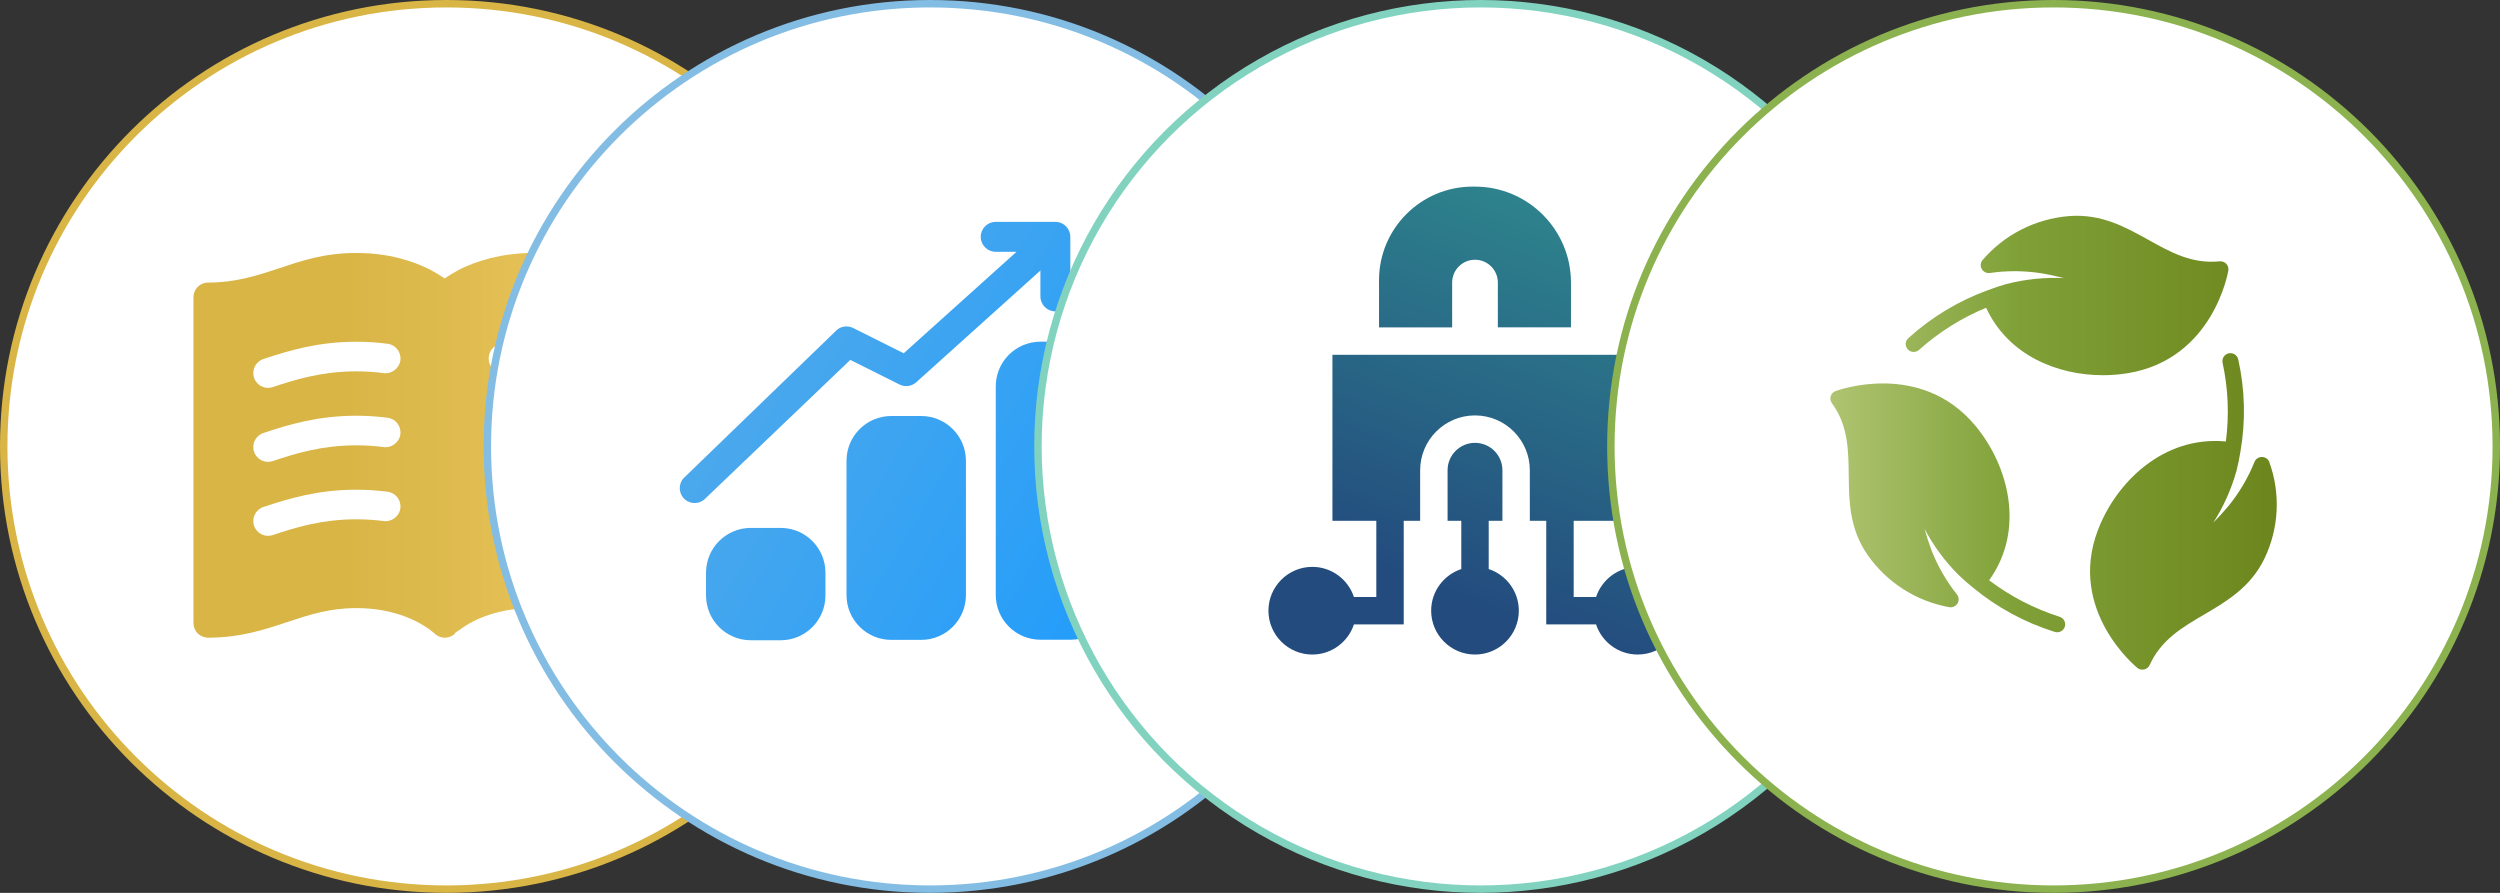
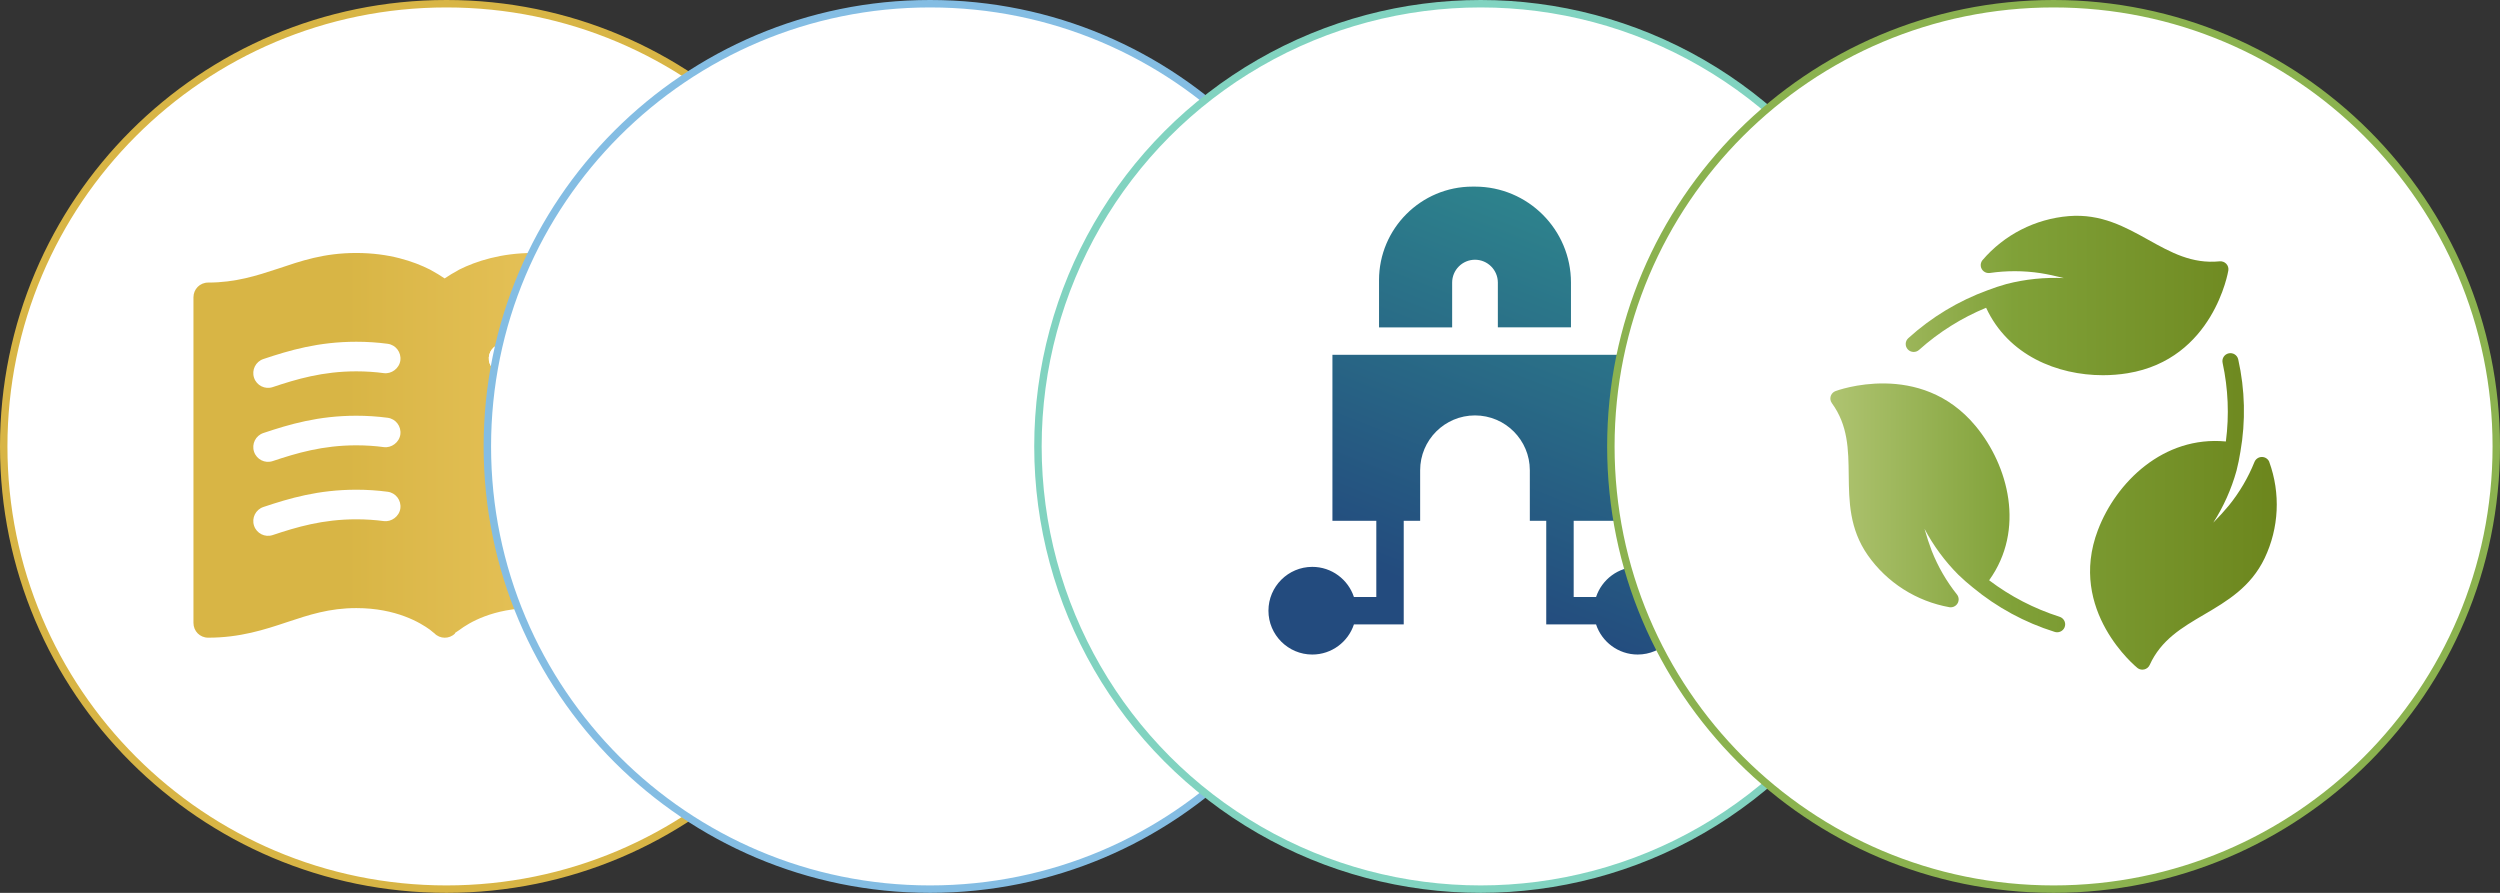
<svg xmlns="http://www.w3.org/2000/svg" width="336" height="120" viewBox="0 0 336 120" fill="none">
  <rect x="0" y="0" width="336" height="120" fill="#333333" stroke="none" />
  <path d="M119.5 60C119.5 92.861 92.861 119.5 60 119.5C27.139 119.5 0.5 92.861 0.5 60C0.5 27.139 27.139 0.5 60 0.5C92.861 0.5 119.5 27.139 119.5 60Z" fill="white" stroke="#D8B545" />
  <path d="M52.106 66.094C50.738 65.911 49.321 65.818 47.891 65.818C42.784 65.818 38.92 66.966 35.4 68.141C34.361 68.487 33.8 69.613 34.145 70.656C34.487 71.699 35.61 72.26 36.645 71.917C39.86 70.843 43.376 69.796 47.891 69.796C49.201 69.796 50.434 69.883 51.589 70.037C52.598 70.169 53.659 69.419 53.811 68.328C53.953 67.238 53.193 66.239 52.107 66.094H52.106Z" fill="white" />
-   <path d="M52.106 46.207C50.738 46.024 49.321 45.932 47.891 45.932C42.784 45.932 38.92 47.08 35.4 48.254C34.361 48.6 33.8 49.726 34.145 50.769C34.487 51.813 35.61 52.373 36.645 52.03C39.86 50.956 43.376 49.909 47.891 49.909C49.201 49.909 50.434 49.996 51.589 50.15C52.598 50.292 53.659 49.532 53.811 48.441C53.953 47.352 53.193 46.352 52.107 46.207H52.106Z" fill="white" />
  <path d="M52.106 56.151C50.738 55.968 49.321 55.875 47.891 55.875C42.784 55.875 38.92 57.023 35.4 58.198C34.361 58.544 33.8 59.669 34.145 60.713C34.487 61.756 35.61 62.317 36.645 61.974C39.86 60.9 43.376 59.852 47.891 59.852C49.201 59.852 50.434 59.94 51.589 60.094C52.598 60.229 53.659 59.476 53.811 58.385C53.953 57.295 53.193 56.295 52.107 56.151H52.106Z" fill="white" />
  <path d="M84.12 68.141C80.6 66.966 76.736 65.818 71.629 65.818C70.199 65.818 68.781 65.911 67.414 66.094C66.329 66.237 65.568 67.238 65.71 68.328C65.856 69.419 66.911 70.163 67.932 70.037C69.087 69.883 70.319 69.796 71.63 69.796C76.147 69.796 79.662 70.843 82.876 71.917C83.91 72.26 85.032 71.699 85.376 70.656C85.721 69.613 85.16 68.487 84.121 68.141H84.12Z" fill="white" />
-   <path d="M84.12 58.198C80.6 57.023 76.736 55.875 71.629 55.875C70.199 55.875 68.781 55.968 67.414 56.151C66.329 56.294 65.568 57.295 65.71 58.385C65.856 59.474 66.911 60.226 67.932 60.094C69.087 59.94 70.319 59.852 71.63 59.852C76.147 59.852 79.662 60.9 82.876 61.974C83.91 62.317 85.032 61.756 85.376 60.713C85.721 59.669 85.16 58.544 84.121 58.198H84.12Z" fill="white" />
  <path d="M91.542 37.977C87.902 37.977 85.04 37.062 82.152 36.108C79.066 35.074 75.901 34 71.629 34C67.356 34 63.953 35.114 61.738 36.227C60.947 36.665 60.274 37.062 59.76 37.42C59.246 37.062 58.573 36.665 57.782 36.227C55.566 35.114 52.283 34 47.891 34C43.5 34 40.453 35.074 37.368 36.108C34.48 37.062 31.618 37.977 27.978 37.977C26.87 37.977 26 38.852 26 39.966V83.716C26 84.829 26.87 85.704 27.978 85.704C32.251 85.704 35.548 84.631 38.634 83.597C41.522 82.642 44.251 81.727 47.891 81.727C53.272 81.727 56.516 83.716 57.782 84.631C58.138 84.909 58.336 85.108 58.375 85.108C59.127 85.903 60.393 85.903 61.145 85.148L61.181 85.046L61.738 84.671C63.004 83.716 66.248 81.727 71.629 81.727C75.268 81.727 77.998 82.642 80.886 83.597C83.972 84.631 87.269 85.704 91.542 85.704C92.649 85.704 93.52 84.829 93.52 83.716V39.966C93.52 38.852 92.649 37.977 91.542 37.977ZM53.81 68.326C53.659 69.418 52.596 70.168 51.588 70.035C50.432 69.882 49.201 69.794 47.89 69.794C43.373 69.794 39.857 70.841 36.644 71.915C35.608 72.259 34.487 71.698 34.143 70.654C33.799 69.611 34.359 68.486 35.399 68.14C38.918 66.965 42.782 65.817 47.89 65.817C49.319 65.817 50.737 65.91 52.105 66.093C53.19 66.236 53.951 67.237 53.808 68.326H53.81ZM53.81 58.383C53.659 59.474 52.596 60.229 51.588 60.092C50.432 59.938 49.201 59.851 47.89 59.851C43.373 59.851 39.857 60.898 36.644 61.972C35.608 62.316 34.487 61.755 34.143 60.711C33.799 59.668 34.359 58.542 35.399 58.196C38.918 57.022 42.782 55.874 47.89 55.874C49.319 55.874 50.737 55.967 52.105 56.149C53.19 56.293 53.951 57.294 53.808 58.383H53.81ZM53.81 48.44C53.659 49.531 52.596 50.291 51.588 50.149C50.432 49.995 49.201 49.908 47.89 49.908C43.373 49.908 39.857 50.955 36.644 52.029C35.608 52.372 34.487 51.812 34.143 50.768C33.799 49.725 34.359 48.599 35.399 48.253C38.918 47.079 42.782 45.931 47.89 45.931C49.319 45.931 50.737 46.023 52.105 46.206C53.19 46.349 53.951 47.35 53.808 48.44H53.81ZM67.414 46.208C68.781 46.025 70.199 45.932 71.629 45.932C76.736 45.932 80.6 47.08 84.12 48.255C85.159 48.601 85.719 49.726 85.375 50.77C85.032 51.813 83.91 52.374 82.875 52.03C79.66 50.956 76.144 49.909 71.629 49.909C70.319 49.909 69.086 49.997 67.931 50.15C66.912 50.286 65.856 49.533 65.709 48.441C65.566 47.352 66.327 46.352 67.413 46.208H67.414ZM85.375 70.656C85.032 71.699 83.91 72.26 82.875 71.917C79.66 70.843 76.144 69.796 71.629 69.796C70.319 69.796 69.086 69.883 67.931 70.037C66.91 70.163 65.856 69.419 65.709 68.328C65.566 67.238 66.327 66.238 67.413 66.094C68.78 65.911 70.198 65.818 71.627 65.818C76.735 65.818 80.599 66.966 84.118 68.141C85.158 68.487 85.718 69.612 85.374 70.656H85.375ZM85.375 60.713C85.032 61.756 83.91 62.317 82.875 61.974C79.66 60.9 76.144 59.852 71.629 59.852C70.319 59.852 69.086 59.94 67.931 60.094C66.91 60.226 65.856 59.474 65.709 58.385C65.566 57.295 66.327 56.295 67.413 56.151C68.78 55.968 70.198 55.875 71.627 55.875C76.735 55.875 80.599 57.023 84.118 58.198C85.158 58.544 85.718 59.669 85.374 60.713H85.375Z" fill="url(#paint0_linear_195_99)" />
  <path d="M67.931 50.149C69.086 49.995 70.318 49.908 71.629 49.908C76.145 49.908 79.661 50.955 82.875 52.029C83.909 52.373 85.031 51.812 85.375 50.768C85.719 49.725 85.159 48.599 84.12 48.253C80.6 47.079 76.736 45.931 71.629 45.931C70.199 45.931 68.781 46.023 67.414 46.206C66.329 46.35 65.568 47.35 65.71 48.44C65.856 49.531 66.911 50.286 67.932 50.149H67.931Z" fill="white" />
  <path d="M184.5 60C184.5 92.861 157.861 119.5 125 119.5C92.139 119.5 65.5 92.861 65.5 60C65.5 27.139 92.139 0.5 125 0.5C157.861 0.5 184.5 27.139 184.5 60Z" fill="white" stroke="#84BDE3" />
  <g clip-path="url(#clip0_195_99)">
-     <path fill-rule="evenodd" clip-rule="evenodd" d="M104.92 70.95C108.24 70.95 110.94 73.64 110.94 76.97V80.03C110.94 83.35 108.25 86.05 104.92 86.05H100.91C97.59 86.05 94.89 83.36 94.89 80.03V76.97C94.89 73.65 97.58 70.95 100.91 70.95H104.92ZM123.8 55.91C127.12 55.91 129.82 58.6 129.82 61.93V79.98C129.82 83.3 127.13 86 123.8 86H119.79C116.47 86 113.77 83.31 113.77 79.98V61.93C113.77 58.61 116.46 55.91 119.79 55.91H123.8ZM143.86 45.92C145.46 45.92 146.99 46.55 148.12 47.68C149.25 48.81 149.88 50.34 149.88 51.93V79.97C149.88 81.57 149.25 83.1 148.12 84.22C146.99 85.35 145.46 85.98 143.86 85.98H139.85C138.25 85.98 136.72 85.35 135.59 84.22C134.46 83.09 133.83 81.56 133.83 79.97V51.93C133.83 50.34 134.46 48.8 135.59 47.68C136.72 46.55 138.25 45.92 139.85 45.92H143.86ZM139.85 36.34L123.14 51.38C122.53 51.93 121.64 52.05 120.9 51.68L114.28 48.37L94.89 66.91C94.17 67.75 92.9 67.85 92.06 67.13C91.22 66.41 91.12 65.14 91.84 64.3L112.24 44.57C112.84 43.87 113.84 43.67 114.66 44.08L121.46 47.48L136.62 33.84H133.82C132.71 33.84 131.81 32.94 131.81 31.83C131.81 30.72 132.71 29.82 133.82 29.82H141.84C142.41 29.82 142.95 30.06 143.33 30.48C143.66 30.85 143.85 31.33 143.85 31.82V39.84C143.85 40.95 142.95 41.85 141.84 41.85C140.73 41.85 139.83 40.95 139.83 39.84V36.32L139.85 36.34Z" fill="url(#paint1_linear_195_99)" />
-   </g>
+     </g>
  <circle cx="199" cy="60" r="59.5" fill="white" stroke="#81D3C0" />
  <path d="M220.108 76.187C217.503 76.187 215.287 77.887 214.512 80.236H211.503V69.998H217.401V47.683H179.078V69.998H184.976V80.236H181.967C181.192 77.887 178.976 76.187 176.371 76.187C173.123 76.187 170.479 78.83 170.479 82.079C170.479 85.327 173.123 87.97 176.371 87.97C178.976 87.97 181.192 86.27 181.967 83.921H188.661V69.998H190.868V63.202C190.868 59.137 194.174 55.832 198.238 55.832C202.303 55.832 205.609 59.137 205.609 63.202V69.998H207.815V83.92H214.509C215.285 86.269 217.5 87.969 220.106 87.969C223.354 87.969 225.997 85.326 225.997 82.077C225.997 78.829 223.354 76.186 220.106 76.186L220.108 76.187Z" fill="url(#paint2_linear_195_99)" />
  <path d="M195.169 37.979C195.169 36.285 196.547 34.908 198.24 34.908C199.932 34.908 201.311 36.286 201.311 37.979V43.997H211.138V37.979C211.138 30.866 205.351 25.081 198.24 25.081H197.908C190.979 25.081 185.342 30.719 185.342 37.647V43.998H195.169V37.98V37.979Z" fill="url(#paint3_linear_195_99)" />
-   <path d="M198.24 59.517C196.208 59.517 194.554 61.17 194.554 63.202V69.998H196.397V76.481C194.048 77.256 192.348 79.472 192.348 82.077C192.348 85.326 194.991 87.969 198.24 87.969C201.488 87.969 204.131 85.326 204.131 82.077C204.131 79.472 202.431 77.256 200.082 76.481V69.998H201.925V63.202C201.925 61.17 200.271 59.517 198.24 59.517Z" fill="url(#paint4_linear_195_99)" />
  <path d="M335.5 60C335.5 92.861 308.861 119.5 276 119.5C243.139 119.5 216.5 92.861 216.5 60C216.5 27.139 243.139 0.5 276 0.5C308.861 0.5 335.5 27.139 335.5 60Z" fill="white" stroke="#8BB24F" />
  <g clip-path="url(#clip1_195_99)">
    <path d="M256.409 46.957C256.007 46.523 256.037 45.849 256.475 45.452C259.583 42.628 263.219 40.435 267.178 38.995C267.982 38.687 268.822 38.408 269.68 38.169C272.198 37.521 274.801 37.255 277.401 37.377C276.289 37.097 275.209 36.862 274.243 36.709C271.986 36.368 269.69 36.362 267.43 36.689C266.841 36.77 266.299 36.362 266.217 35.779C266.178 35.497 266.255 35.21 266.43 34.984C269.355 31.55 273.539 29.413 278.058 29.044C282.384 28.7 285.621 30.499 288.748 32.239C291.759 33.915 294.596 35.497 298.319 35.122C298.65 35.091 298.977 35.212 299.207 35.449C299.437 35.688 299.54 36.019 299.49 36.345C299.471 36.463 297.507 48.279 285.948 50.162C284.852 50.34 283.743 50.428 282.632 50.428C276.518 50.428 269.888 47.764 266.934 41.362C263.627 42.727 260.582 44.641 257.926 47.022C257.488 47.42 256.808 47.391 256.407 46.957H256.411H256.409ZM276.803 82.891C273.39 81.803 270.19 80.146 267.34 77.99C272.225 71.185 269.934 62.588 265.535 57.274C258.115 48.299 246.799 52.519 246.688 52.564C246.134 52.776 245.858 53.392 246.072 53.942C246.105 54.025 246.149 54.106 246.202 54.18C248.39 57.185 248.427 60.419 248.468 63.837C248.51 67.391 248.554 71.064 251.022 74.609C253.606 78.3 257.566 80.822 262.03 81.614C262.077 81.62 262.123 81.623 262.17 81.623C262.764 81.623 263.244 81.146 263.244 80.557C263.244 80.32 263.164 80.091 263.019 79.905C261.603 78.127 260.462 76.152 259.629 74.045C259.288 73.157 258.96 72.138 258.653 71.072C259.85 73.338 261.378 75.415 263.191 77.234C263.821 77.845 264.481 78.426 265.154 78.961C268.393 81.642 272.131 83.669 276.157 84.928C276.262 84.96 276.37 84.976 276.479 84.977C277.074 84.979 277.557 84.504 277.559 83.916C277.56 83.448 277.254 83.034 276.802 82.894L276.803 82.891ZM304.99 62.074C304.822 61.675 304.431 61.417 303.996 61.418C303.56 61.418 303.169 61.682 303.003 62.081C302.159 64.183 301.004 66.151 299.578 67.918C298.973 68.656 298.247 69.448 297.465 70.245C298.847 68.087 299.898 65.737 300.584 63.273C300.798 62.421 300.978 61.569 301.109 60.725C301.832 56.606 301.733 52.386 300.818 48.303C300.691 47.728 300.119 47.364 299.539 47.488C298.958 47.614 298.591 48.181 298.716 48.756C298.716 48.758 298.716 48.761 298.716 48.762C299.47 52.235 299.618 55.811 299.157 59.334C290.77 58.542 284.405 64.811 281.96 71.24C277.821 82.096 287.167 89.69 287.264 89.768C287.455 89.92 287.692 90.002 287.936 90.002C288.021 90.002 288.105 89.993 288.187 89.972C288.51 89.895 288.781 89.673 288.917 89.373C290.451 85.992 293.254 84.345 296.229 82.6C299.313 80.788 302.503 78.913 304.365 75.024C306.3 70.962 306.524 66.302 304.986 62.077L304.99 62.074Z" fill="url(#paint5_linear_195_99)" />
  </g>
  <defs>
    <linearGradient id="paint0_linear_195_99" x1="26" y1="59.855" x2="93.52" y2="59.855" gradientUnits="userSpaceOnUse">
      <stop stop-color="#D8B545" />
      <stop offset="0.3" stop-color="#D8B545" />
      <stop offset="1" stop-color="#EFCA65" />
    </linearGradient>
    <linearGradient id="paint1_linear_195_99" x1="58.76" y1="20.95" x2="170.07" y2="87.28" gradientUnits="userSpaceOnUse">
      <stop stop-color="#6EB2E0" />
      <stop offset="1" stop-color="#1599FF" />
    </linearGradient>
    <linearGradient id="paint2_linear_195_99" x1="196.387" y1="81.192" x2="276.068" y2="-122.891" gradientUnits="userSpaceOnUse">
      <stop stop-color="#234B7E" />
      <stop offset="0.49" stop-color="#38BA9B" />
      <stop offset="1" stop-color="#38BA9B" />
    </linearGradient>
    <linearGradient id="paint3_linear_195_99" x1="183.915" y1="76.322" x2="263.597" y2="-127.761" gradientUnits="userSpaceOnUse">
      <stop stop-color="#234B7E" />
      <stop offset="0.49" stop-color="#38BA9B" />
      <stop offset="1" stop-color="#38BA9B" />
    </linearGradient>
    <linearGradient id="paint4_linear_195_99" x1="196.124" y1="81.09" x2="275.805" y2="-122.993" gradientUnits="userSpaceOnUse">
      <stop stop-color="#234B7E" />
      <stop offset="0.49" stop-color="#38BA9B" />
      <stop offset="1" stop-color="#38BA9B" />
    </linearGradient>
    <linearGradient id="paint5_linear_195_99" x1="246" y1="59.499" x2="306" y2="59.499" gradientUnits="userSpaceOnUse">
      <stop stop-color="#AFC471" />
      <stop offset="0.41" stop-color="#80A138" />
      <stop offset="1" stop-color="#6C861D" />
    </linearGradient>
    <clipPath id="clip0_195_99">
      <rect width="66" height="67" fill="white" transform="translate(87 25)" />
    </clipPath>
    <clipPath id="clip1_195_99">
      <rect width="60" height="61" fill="white" transform="translate(246 29)" />
    </clipPath>
  </defs>
</svg>